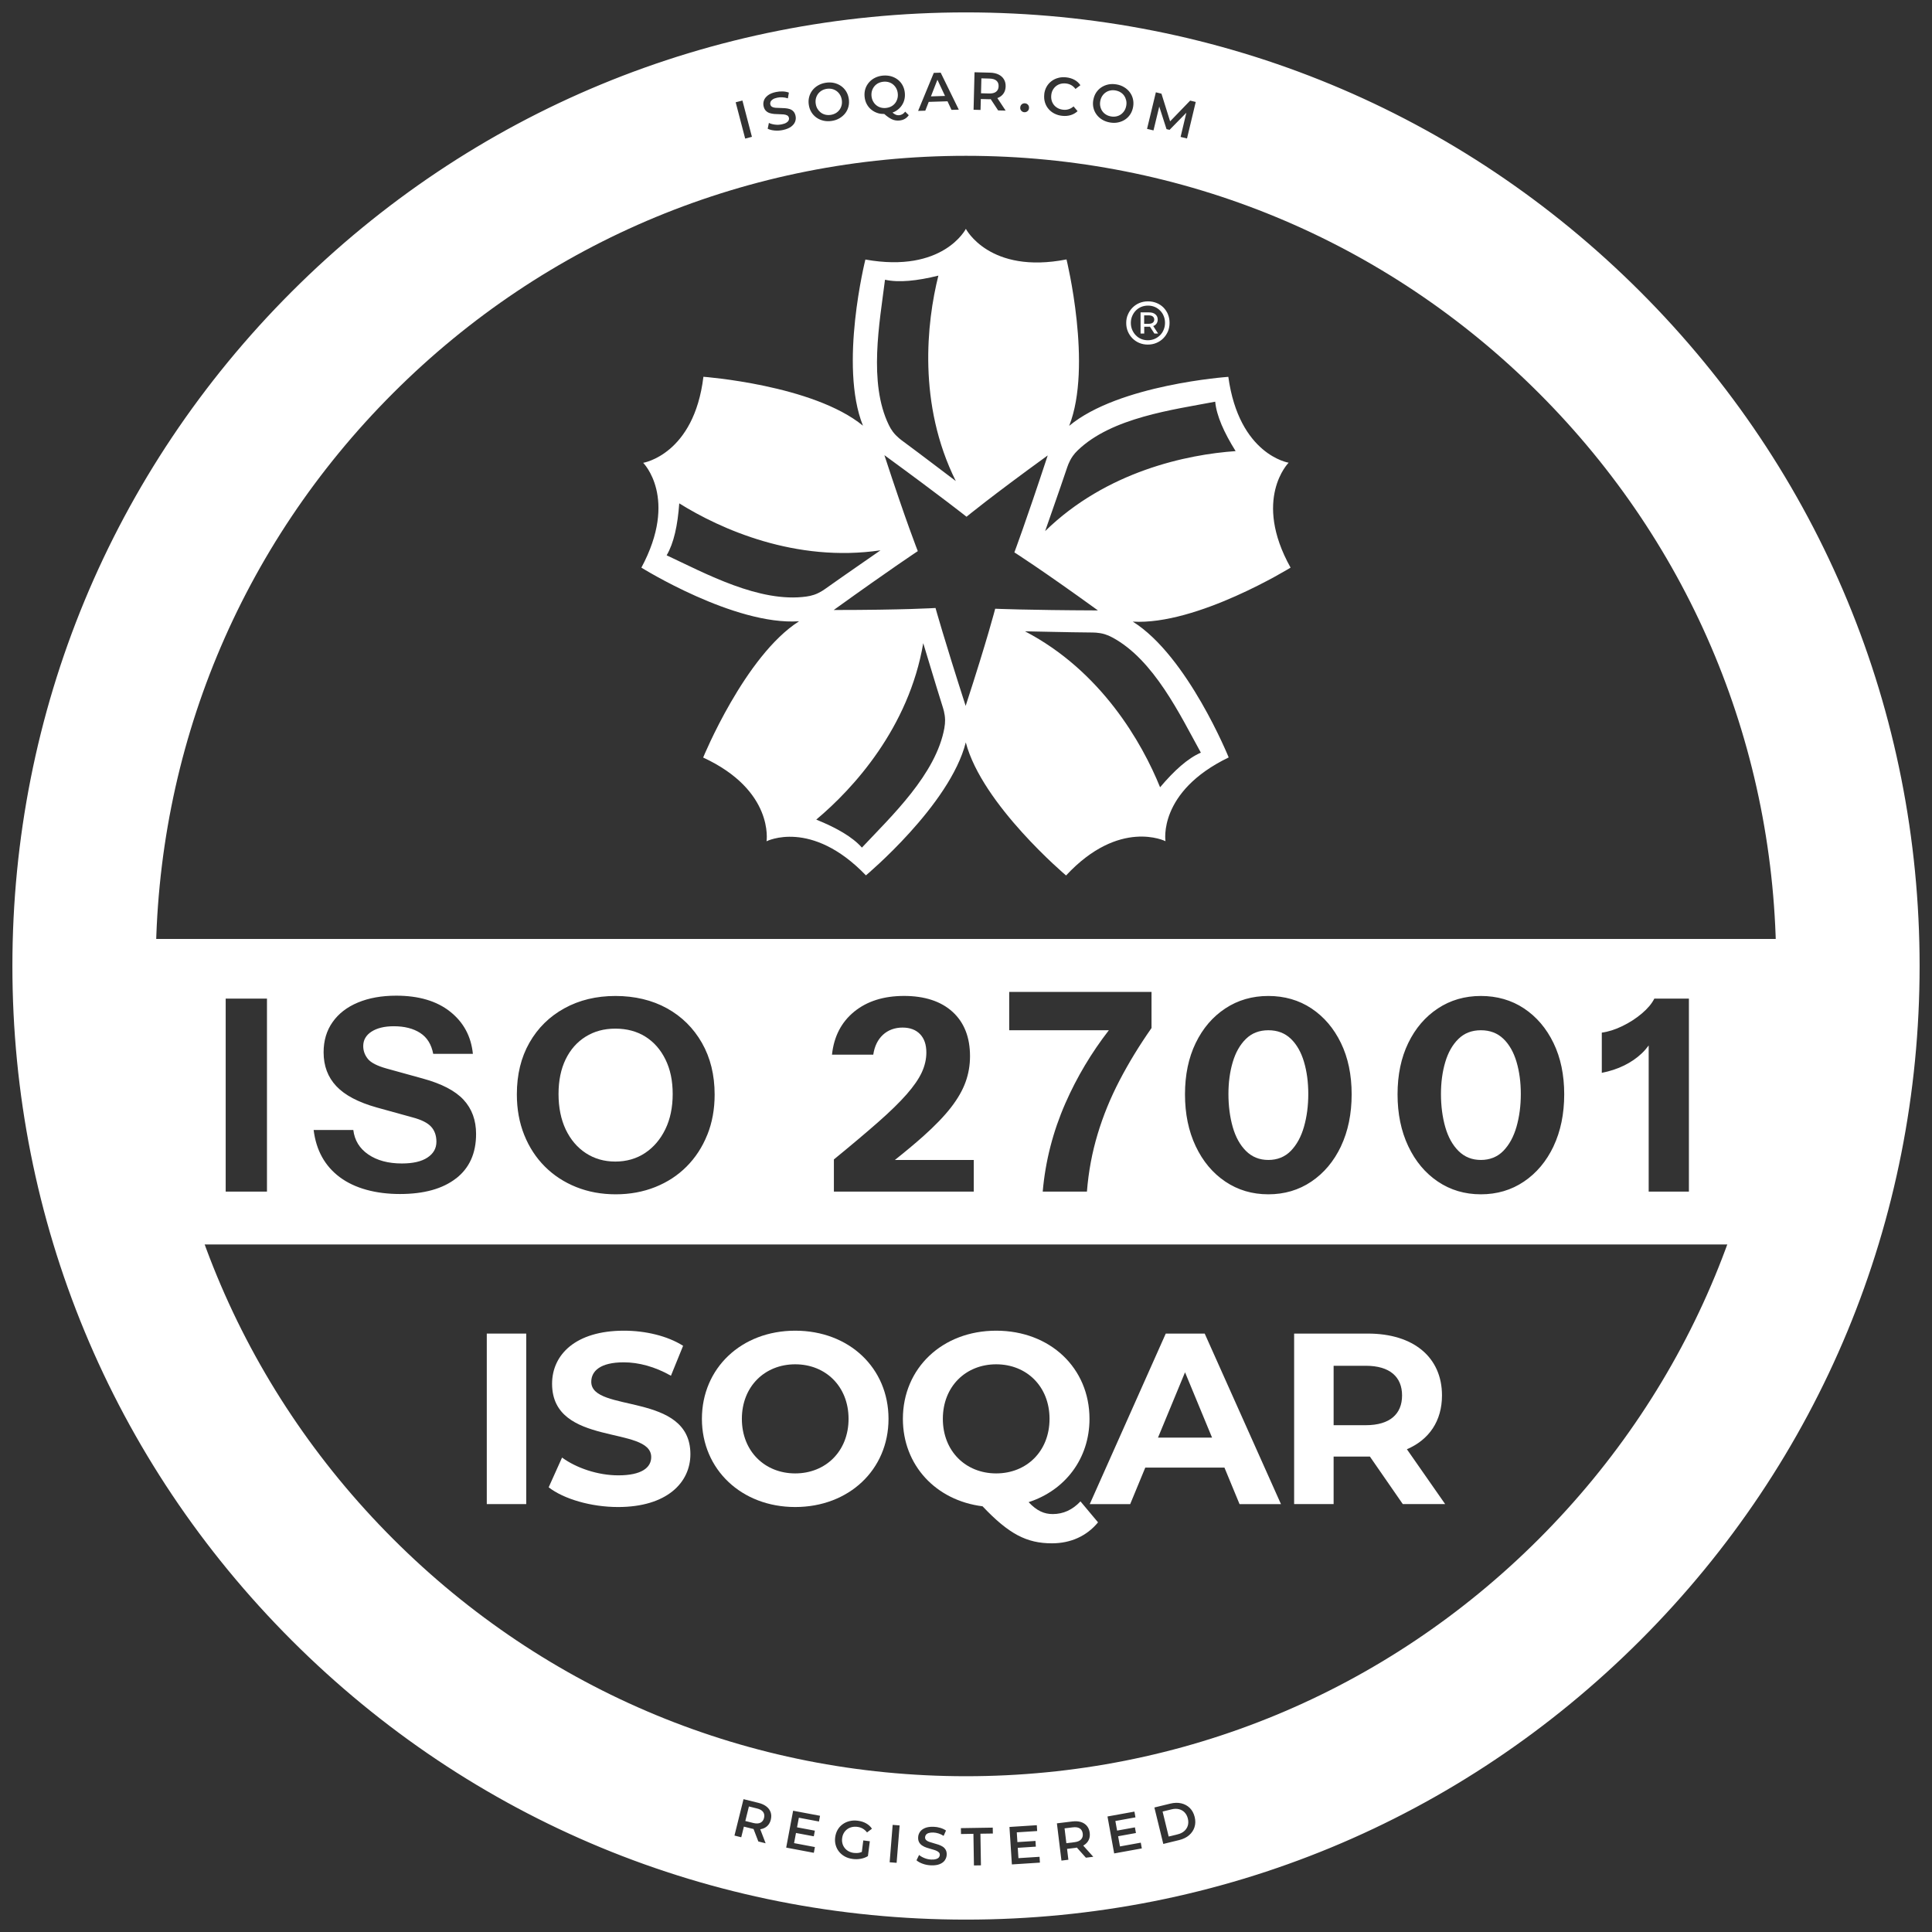
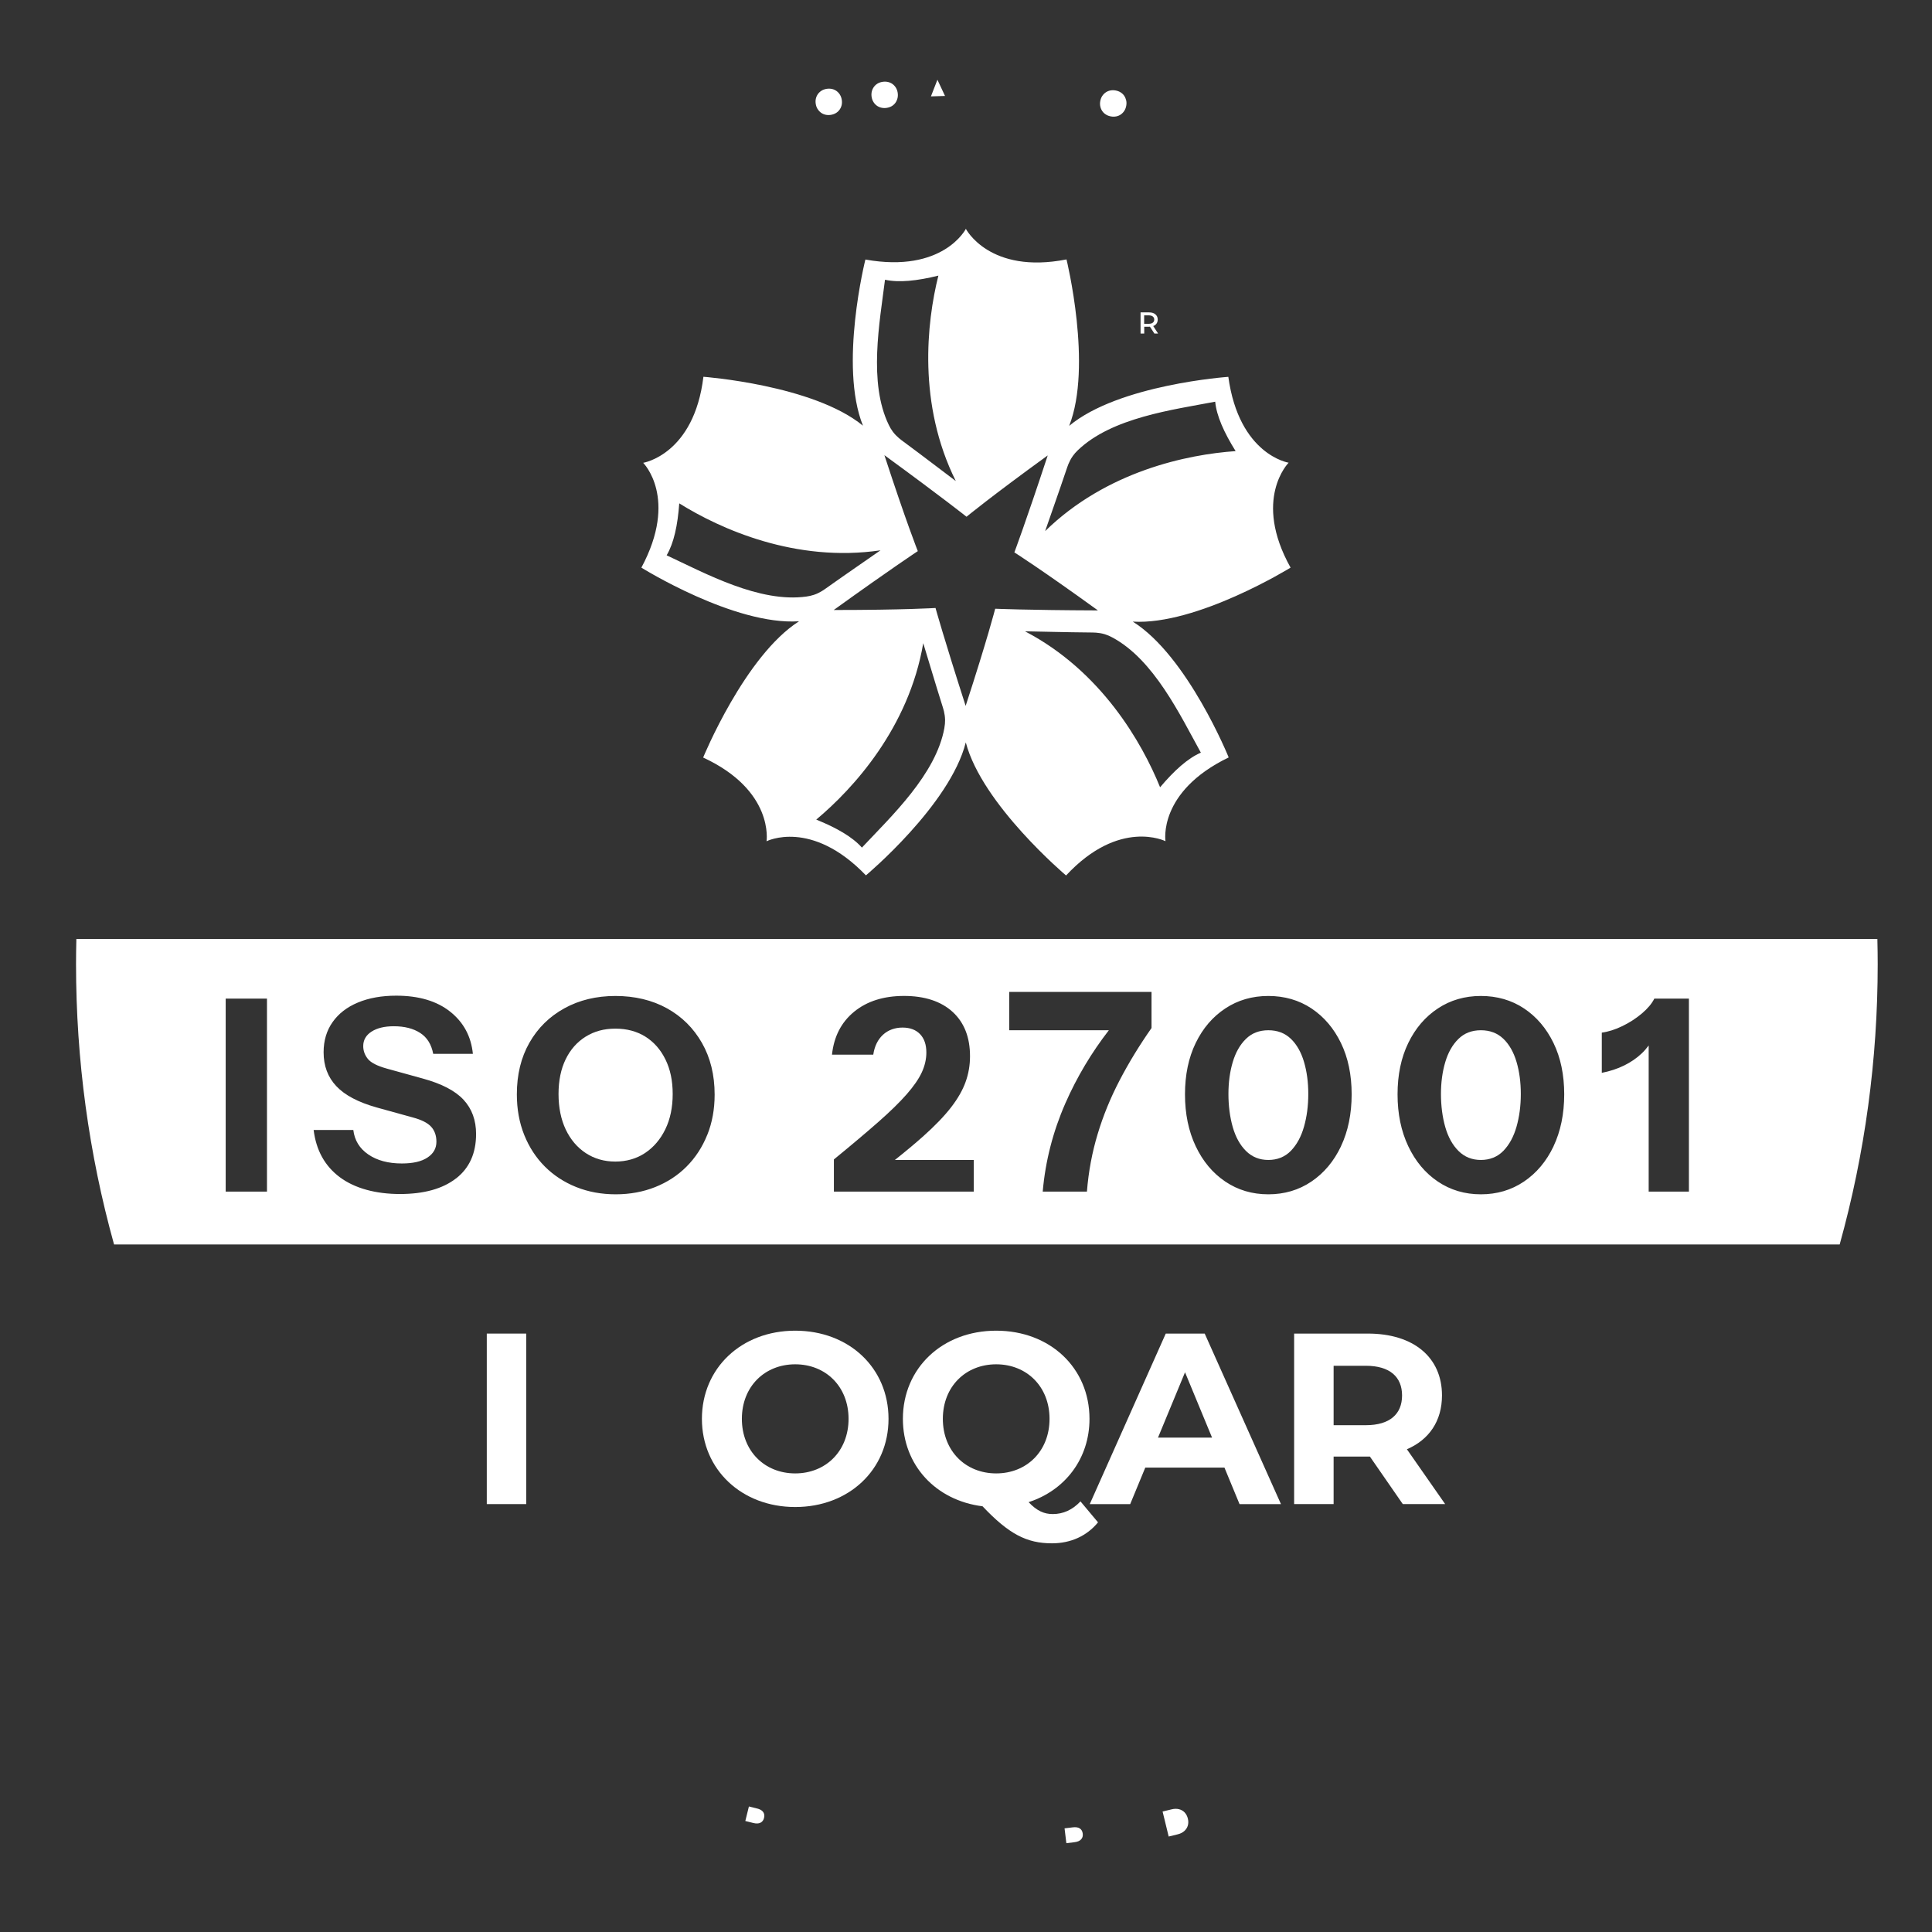
<svg xmlns="http://www.w3.org/2000/svg" id="Layer_1" viewBox="0 0 590 590">
  <rect x="0" y="0" width="590" height="590" fill="#333333" stroke="none" />
  <path d="M354.275,240.427c-5.531-13.67-18.025-35.524-41.267-47.637,4.881.067,11.677.291,20.723.369.336,0,.683.022,1.019.045.817.078,1.657.179,2.676.493.772.235,1.5.56,2.205.94,12.752,6.785,20.757,23.746,27.093,35.21-3.986,1.713-8.139,5.463-12.461,10.58M294.905,215.584c-.022-.078-.045-.145-.078-.224-6.583-20.466-9.136-29.691-9.136-29.691,0,0-9.695.616-31.09.616.067-.045.134-.089.19-.134,17.476-12.573,25.492-17.846,25.492-17.846,0,0-3.583-9.012-10.199-29.299.067.045.123.089.19.134,17.387,12.696,24.888,18.663,24.888,18.663,0,0,7.49-6.18,24.787-18.719-.022.078-.045.145-.067.224-6.729,20.421-10.11,29.377-10.11,29.377,0,0,8.206,5.195,25.515,17.723h-.235c-21.552-.078-31.135-.515-31.135-.515,0,0-2.407,9.393-9.024,29.68M288.411,222.256c-2.541,14.196-16.222,27.026-25.201,36.587-2.866-3.247-7.725-6.035-13.939-8.553,11.33-9.472,28.291-28.079,32.669-53.873,1.444,4.657,3.336,11.173,6.046,19.783.101.325.19.649.269.974.179.795.336,1.635.358,2.687.011.795-.067,1.601-.213,2.385M203.582,169.581c2.205-3.728,3.37-9.192,3.851-15.864,12.528,7.826,35.513,18.159,61.453,14.342-3.997,2.81-9.617,6.617-16.995,11.856-.269.202-.56.381-.851.56-.705.414-1.444.829-2.452,1.164-.761.258-1.545.425-2.34.537-14.319,1.982-30.788-7.042-42.666-12.595M270.252,85.424c4.232.94,9.807.358,16.312-1.254-3.583,14.308-6.337,39.308,5.318,62.729-3.918-2.922-9.281-7.087-16.547-12.45-.269-.202-.537-.414-.795-.638-.616-.537-1.232-1.12-1.87-1.959-.481-.638-.884-1.332-1.232-2.049-6.314-12.964-2.799-31.381-1.175-44.368M327.574,139.308c.459-.66.996-1.254,1.579-1.814,10.412-9.998,29.053-12.36,41.95-14.823.403,4.31,2.687,9.404,6.236,15.092-14.745,1.019-39.431,6.124-58.172,24.429,1.567-4.613,3.885-10.994,6.762-19.548.112-.314.224-.638.358-.952.325-.75.683-1.511,1.299-2.385h-.011ZM345.912,189.834c19.626,1.175,48.208-16.491,48.208-16.491-11.677-20.925-.593-32.042-.593-32.042,0,0-15.125-2.351-18.417-26.22,0,0-33.43,2.317-48.6,14.969,7.188-18.249-.817-50.828-.817-50.828-23.556,4.613-30.732-9.337-30.732-9.337,0,0-6.919,13.625-30.687,9.371,0,0-8.128,32.422-.739,50.739-15.181-12.461-48.723-14.935-48.723-14.935-2.877,23.779-18.394,26.276-18.394,26.276,0,0,10.849,10.77-.549,32.008,0,0,28.403,17.734,48.152,16.379-16.57,10.557-29.288,41.614-29.288,41.614,21.776,10.076,19.357,25.571,19.357,25.571,0,0,13.625-6.964,30.351,10.412,0,0,25.672-21.473,30.497-40.606,4.949,18.977,30.62,40.64,30.62,40.64,16.334-17.544,30.363-10.468,30.363-10.468,0,0-2.429-15.081,19.301-25.582,0,0-12.539-31.001-29.299-41.48h0l-.011.011Z" style="fill:#fff;" />
-   <path d="M355.372,100.672c-.246.649-.627,1.209-1.097,1.69-.493.481-1.041.862-1.668,1.131-.649.269-1.332.414-2.071.414s-1.422-.134-2.049-.403c-.649-.269-1.175-.649-1.646-1.131s-.829-1.041-1.097-1.679c-.269-.638-.403-1.332-.403-2.082s.134-1.433.403-2.071.627-1.198,1.097-1.679,1.008-.862,1.646-1.131c.649-.269,1.332-.403,2.094-.403s1.422.134,2.071.403c.627.269,1.153.638,1.623,1.108s.851,1.019,1.097,1.668c.269.638.403,1.332.403,2.082s-.134,1.444-.403,2.082M356.682,95.992c-.336-.795-.806-1.489-1.377-2.082-.605-.593-1.288-1.064-2.116-1.388-.806-.325-1.668-.493-2.609-.493s-1.802.168-2.631.504c-.806.336-1.489.806-2.094,1.411s-1.075,1.31-1.411,2.105c-.358.795-.515,1.657-.515,2.575s.157,1.78.493,2.586c.336.795.806,1.5,1.399,2.105.605.605,1.288,1.075,2.094,1.411.806.336,1.668.504,2.609.504s1.802-.168,2.609-.504,1.523-.806,2.116-1.411c.605-.605,1.064-1.31,1.422-2.116.336-.806.493-1.679.493-2.609s-.157-1.802-.493-2.586" style="fill:#fff;" />
  <path d="M350.827,98.881h-1.422v-2.575h1.422c.515,0,.918.112,1.209.336.291.224.448.537.448.952s-.157.728-.448.952c-.291.224-.694.336-1.209.336M352.831,99.205c.47-.392.717-.929.717-1.612s-.246-1.209-.717-1.601c-.47-.403-1.097-.593-1.914-.593h-2.609v6.46h1.12v-2.071h1.489c.089,0,.157-.022.246-.034l1.366,2.105h1.131l-1.489-2.295c.246-.09.493-.19.672-.358" style="fill:#fff;" />
  <rect x="148.656" y="407.253" width="12.046" height="52.071" style="fill:#fff;" />
-   <path d="M167.555,454.196l4.086-9.08c4.389,3.202,10.938,5.43,17.185,5.43,7.143,0,10.043-2.385,10.043-5.575,0-9.74-30.273-3.045-30.273-22.391,0-8.856,7.143-16.211,21.943-16.211,6.549,0,13.244,1.567,18.07,4.613l-3.717,9.147c-4.837-2.754-9.819-4.098-14.431-4.098-7.143,0-9.897,2.676-9.897,5.956,0,9.595,30.273,2.978,30.273,22.089,0,8.699-7.21,16.144-22.089,16.144-8.251,0-16.592-2.452-21.193-6.023" style="fill:#fff;" />
  <path d="M214.352,433.294c0-15.472,12.046-26.925,28.493-26.925s28.493,11.375,28.493,26.925-12.125,26.925-28.493,26.925-28.493-11.453-28.493-26.925M259.135,433.294c0-9.897-6.997-16.659-16.29-16.659s-16.29,6.773-16.29,16.659,6.997,16.659,16.29,16.659,16.29-6.773,16.29-16.659" style="fill:#fff;" />
  <path d="M335.31,464.91c-3.426,4.165-8.329,6.393-14.062,6.393-7.736,0-13.166-2.833-21.193-11.308-14.286-1.78-24.328-12.573-24.328-26.701,0-15.472,12.046-26.925,28.493-26.925s28.493,11.375,28.493,26.925c0,12.203-7.512,21.865-18.596,25.436,2.53,2.676,4.758,3.639,7.367,3.639,3.202,0,6.023-1.265,8.475-3.874l5.351,6.393v.022ZM304.22,449.953c9.292,0,16.29-6.773,16.29-16.659s-6.997-16.659-16.29-16.659-16.29,6.773-16.29,16.659,6.997,16.659,16.29,16.659" style="fill:#fff;" />
  <path d="M373.923,448.173h-24.171l-4.613,11.162h-12.349l23.209-52.071h11.901l23.287,52.071h-12.651l-4.613-11.162h0ZM370.139,439.015l-8.251-19.939-8.251,19.939h16.514-.011Z" style="fill:#fff;" />
  <path d="M428.39,459.324l-10.043-14.51h-11.084v14.51h-12.058v-52.071h22.537c13.905,0,22.615,7.221,22.615,18.887,0,7.814-3.941,13.536-10.714,16.435l11.677,16.738h-12.942l.011.011ZM417.083,417.083h-9.819v18.148h9.819c7.367,0,11.084-3.426,11.084-9.08s-3.717-9.068-11.084-9.068" style="fill:#fff;" />
  <path d="M231.123,552.27l-2.418-.605-1.097,4.434,2.418.605c.907.224,1.646.202,2.205-.078s.929-.761,1.097-1.467c.179-.705.078-1.31-.28-1.814s-1.008-.862-1.915-1.086l-.011.011Z" style="fill:#fff;" />
  <path d="M249.663,33.252c.28.459.616.829,1.03,1.142s.873.515,1.388.638c.515.112,1.064.134,1.635.045.571-.09,1.086-.269,1.534-.537.459-.269.829-.616,1.131-1.03.302-.414.515-.884.638-1.388s.134-1.052.045-1.635-.28-1.097-.549-1.545-.616-.829-1.03-1.131-.873-.515-1.388-.638c-.515-.112-1.064-.134-1.635-.045-.571.09-1.086.269-1.534.537-.448.269-.829.616-1.131,1.03-.302.414-.515.884-.638,1.399s-.134,1.052-.045,1.635c.09.571.269,1.086.549,1.534v-.011Z" style="fill:#fff;" />
  <path d="M266.602,30.901c.246.47.56.873.952,1.198.392.336.84.571,1.355.728.504.145,1.052.202,1.623.145.571-.056,1.097-.202,1.567-.437.47-.235.873-.56,1.198-.952s.56-.851.717-1.355c.157-.504.213-1.052.157-1.623-.056-.582-.202-1.108-.448-1.579s-.56-.862-.952-1.198-.84-.571-1.355-.728c-.504-.145-1.052-.202-1.623-.145s-1.097.202-1.567.437c-.47.235-.873.56-1.198.952s-.571.851-.728,1.343c-.157.504-.213,1.052-.157,1.635.056.571.202,1.097.448,1.567l.011.011Z" style="fill:#fff;" />
  <path d="M330.652,559.961c-.089-.728-.392-1.254-.907-1.59s-1.243-.448-2.172-.325l-2.474.302.549,4.534,2.474-.302c.929-.112,1.612-.403,2.026-.862.425-.459.593-1.041.504-1.758Z" style="fill:#fff;" />
  <polygon points="288.591 29.3 286.273 24.351 284.291 29.434 288.591 29.3" style="fill:#fff;" />
  <path d="M336.642,33.957c.291.425.672.772,1.12,1.041.448.28.963.459,1.534.56s1.108.09,1.635-.022c.515-.112.985-.314,1.399-.616s.761-.672,1.041-1.12.47-.963.571-1.545.089-1.131-.034-1.635c-.123-.515-.325-.974-.616-1.399s-.672-.772-1.12-1.041c-.448-.28-.963-.459-1.534-.56s-1.108-.09-1.623.022-.974.314-1.399.616-.772.672-1.052,1.12-.47.963-.571,1.545c-.101.571-.089,1.12.034,1.635.112.515.325.985.616,1.411v-.011Z" style="fill:#fff;" />
  <path d="M361.765,553.479c-.47-.481-1.052-.817-1.735-.985s-1.444-.157-2.284.056l-2.709.661,1.859,7.635,2.709-.661c.84-.202,1.523-.537,2.049-1.008s.896-1.03,1.086-1.679.202-1.366.011-2.127c-.19-.772-.515-1.399-.996-1.892h.011Z" style="fill:#fff;" />
-   <path d="M500.916,89.085C445.911,34.08,372.782,3.785,294.994,3.785s-150.917,30.295-205.921,85.299C34.069,144.089,3.785,217.218,3.785,295.006s30.295,150.917,85.288,205.921c55.004,55.004,128.134,85.288,205.921,85.288s150.917-30.295,205.921-85.288c55.004-54.993,85.299-128.134,85.299-205.921s-30.295-150.917-85.299-205.921h0ZM352.988,28.192l1.702.414,2.642,8.453,6.124-6.337,1.702.414-2.665,11.151-1.959-.47,1.758-7.389-5.128,5.228-.929-.224-2.217-6.896-1.758,7.288-1.97-.47,2.687-11.14.011-.022ZM333.877,30.554c.145-.84.425-1.59.84-2.239.425-.649.952-1.198,1.59-1.623.638-.425,1.355-.728,2.138-.896s1.623-.168,2.497-.022c.884.145,1.668.437,2.351.851s1.265.929,1.724,1.545.784,1.299.963,2.06c.179.761.202,1.556.056,2.396s-.425,1.59-.851,2.25-.952,1.198-1.59,1.623c-.638.425-1.343.717-2.138.884-.784.168-1.612.179-2.485.022-.884-.145-1.668-.437-2.362-.851s-1.265-.929-1.724-1.545-.784-1.299-.963-2.06c-.179-.75-.202-1.556-.056-2.396h.011ZM318.886,28.819c.089-.851.325-1.612.705-2.295s.873-1.254,1.489-1.724,1.299-.806,2.071-1.008c.772-.213,1.59-.269,2.474-.168.929.101,1.769.358,2.508.761.739.403,1.332.952,1.802,1.635l-1.5,1.142c-.369-.493-.795-.873-1.276-1.153-.481-.28-1.03-.448-1.623-.515s-1.153-.022-1.668.112c-.515.145-.974.369-1.377.694-.403.314-.728.717-.985,1.175s-.414.996-.47,1.579-.022,1.131.123,1.646.381.963.705,1.366.728.717,1.198.974c.47.246,1.008.403,1.601.47s1.164.011,1.691-.157c.537-.168,1.03-.459,1.489-.862l1.232,1.455c-.605.56-1.299.963-2.105,1.209s-1.679.314-2.62.213c-.873-.09-1.657-.325-2.373-.694-.717-.369-1.31-.84-1.802-1.433-.493-.582-.851-1.254-1.075-2.004s-.291-1.545-.202-2.396l-.011-.022ZM312.023,31.852c.28-.224.605-.325.974-.302.369.022.683.168.918.437.246.258.358.605.325,1.019-.022.392-.179.705-.459.94-.28.235-.605.347-.974.325s-.683-.179-.918-.448c-.246-.269-.358-.605-.325-.996.034-.414.179-.739.459-.963v-.011ZM297.614,22.067l4.713.123c1.019.022,1.881.213,2.597.56s1.265.829,1.646,1.455.56,1.355.537,2.194-.235,1.556-.649,2.15c-.403.593-.974,1.041-1.713,1.343-.056.022-.123.034-.179.045l2.541,3.84-2.295-.056-2.261-3.437c-.145,0-.28.034-.437.022l-2.586-.067-.089,3.336-2.127-.056.291-11.453h.011ZM285.176,22.258l2.094-.067,5.531,11.296-2.228.067-1.22-2.62-5.732.179-1.052,2.687-2.194.067,4.792-11.621.011.011ZM264.262,27.139c.235-.739.616-1.399,1.12-1.982s1.12-1.052,1.847-1.411c.728-.358,1.523-.582,2.407-.66.896-.078,1.724,0,2.497.213.772.224,1.455.571,2.06,1.041s1.086,1.052,1.455,1.735c.369.694.593,1.455.672,2.306s0,1.646-.235,2.385c-.235.75-.616,1.399-1.12,1.982-.504.571-1.12,1.041-1.836,1.399-.179.09-.381.145-.571.224.112.101.224.19.325.269.302.224.582.369.851.459.269.09.549.112.829.09.75-.067,1.377-.437,1.87-1.097l1.086,1.086c-.672.974-1.635,1.511-2.855,1.623-.403.034-.795.022-1.175-.034s-.772-.179-1.153-.358-.784-.425-1.209-.728c-.336-.235-.694-.537-1.086-.873-.627,0-1.243-.056-1.814-.213-.772-.224-1.467-.571-2.071-1.052-.605-.47-1.086-1.052-1.455-1.735s-.593-1.444-.672-2.295c-.078-.851,0-1.646.235-2.385v.011ZM247.088,29.658c.19-.75.515-1.433.985-2.049s1.052-1.12,1.746-1.523,1.489-.683,2.362-.817c.884-.134,1.713-.123,2.508.056.784.179,1.489.481,2.127.918.627.437,1.153.985,1.567,1.646s.683,1.411.817,2.25c.134.84.101,1.646-.089,2.396-.19.761-.515,1.444-.985,2.049-.47.605-1.052,1.108-1.746,1.523s-1.478.683-2.351.817c-.884.134-1.724.123-2.508-.056-.795-.179-1.5-.481-2.138-.918-.627-.437-1.153-.985-1.567-1.646s-.683-1.411-.817-2.25-.101-1.635.09-2.396ZM233.295,30.654c.213-.582.627-1.086,1.22-1.545s1.411-.784,2.441-1.008c.672-.145,1.355-.202,2.06-.179.694.022,1.332.145,1.892.358l-.302,1.758c-.571-.19-1.131-.302-1.69-.325-.56-.022-1.097.011-1.579.123-.571.123-1.03.291-1.355.515-.325.213-.549.459-.66.717-.112.258-.145.537-.078.817.078.347.258.593.537.75s.638.246,1.052.28.873.056,1.377.056,1.008.034,1.511.067.974.123,1.411.258.817.369,1.142.705c.325.336.549.795.672,1.377.134.593.09,1.187-.123,1.758-.213.582-.627,1.086-1.232,1.545-.605.448-1.422.784-2.441,1.008-.873.19-1.735.246-2.597.168-.851-.078-1.556-.258-2.116-.549l.369-1.769c.526.258,1.142.425,1.859.515s1.411.056,2.105-.09c.582-.123,1.052-.291,1.377-.504.336-.202.56-.437.683-.694s.157-.526.09-.795c-.078-.336-.258-.593-.549-.739-.291-.157-.649-.246-1.064-.291-.414-.034-.873-.056-1.366-.067s-.996-.022-1.5-.067-.974-.134-1.422-.28c-.437-.145-.829-.381-1.153-.717s-.56-.795-.683-1.388c-.134-.605-.09-1.198.123-1.78l-.011.011ZM226.724,30.699l2.9,11.084-2.06.537-2.9-11.084,2.06-.537ZM235.4,555.685c-.202.817-.571,1.467-1.097,1.959s-1.187.806-1.959.952c-.056,0-.123.011-.179.022l1.646,4.288-2.228-.549-1.467-3.818c-.145-.034-.291-.056-.437-.09l-2.508-.627-.806,3.247-2.071-.515,2.765-11.117,4.579,1.131c.985.246,1.791.616,2.418,1.108s1.052,1.086,1.288,1.769c.235.683.246,1.444.045,2.25l.011-.011ZM250.089,556.255l-6.135-1.153-.549,2.933,5.441,1.019-.325,1.724-5.441-1.019-.582,3.101,6.359,1.198-.325,1.758-8.441-1.59,2.116-11.263,8.218,1.545-.325,1.758-.011-.011ZM257.265,562.962c.134.515.369.974.694,1.388s.717.739,1.187.996c.47.258,1.008.425,1.623.504.56.067,1.12.056,1.668-.056.246-.056.504-.134.75-.235l.448-3.527,1.993.258-.582,4.534c-.66.403-1.388.672-2.205.817s-1.623.168-2.429.056c-.884-.112-1.679-.358-2.385-.739-.705-.381-1.299-.873-1.78-1.467-.481-.593-.829-1.265-1.041-2.026-.213-.75-.269-1.556-.157-2.396s.358-1.601.75-2.284c.392-.672.907-1.243,1.534-1.691.627-.459,1.332-.772,2.116-.963s1.623-.235,2.508-.112c.963.123,1.814.392,2.541.806.739.414,1.332.952,1.78,1.635l-1.5,1.131c-.392-.504-.829-.884-1.31-1.164s-1.041-.459-1.657-.537c-.593-.078-1.164-.045-1.691.078-.537.134-1.008.347-1.422.661s-.75.694-1.019,1.153c-.258.459-.437.985-.504,1.567-.078.571-.045,1.12.101,1.635l-.011-.022ZM273.812,568.873l-2.127-.168.918-11.42,2.127.168-.918,11.42ZM288.546,568.089c-.347.504-.873.896-1.579,1.187-.694.28-1.567.403-2.62.369-.896-.034-1.746-.19-2.553-.481s-1.444-.638-1.914-1.064l.795-1.623c.448.381.996.694,1.668.963.672.269,1.355.414,2.06.437.605.022,1.086-.022,1.467-.145s.649-.28.84-.504c.179-.213.28-.47.291-.75.011-.347-.101-.638-.347-.851-.246-.224-.56-.403-.952-.549-.392-.134-.829-.28-1.31-.403-.481-.123-.963-.269-1.444-.437-.481-.168-.918-.369-1.299-.627-.392-.246-.705-.571-.94-.974s-.347-.907-.325-1.523c.022-.627.213-1.187.56-1.691s.873-.896,1.567-1.187c.694-.28,1.567-.403,2.609-.369.683.022,1.366.134,2.038.336s1.254.47,1.735.817l-.728,1.623c-.504-.325-1.019-.571-1.556-.739-.537-.168-1.064-.258-1.567-.28-.593-.022-1.064.034-1.444.157s-.649.302-.817.526-.269.481-.28.772c-.011.347.101.638.336.862s.549.403.952.537c.392.134.829.269,1.321.403.481.134.974.28,1.444.437.481.157.918.358,1.31.605s.694.571.929.974.336.907.314,1.5c-.022.616-.213,1.164-.56,1.679v.011ZM299.551,569.645l-2.127.034-.157-9.662-3.795.067-.034-1.802,9.729-.157.034,1.802-3.795.056.157,9.662h-.011ZM309.011,569.354l-.739-11.431,8.352-.537.112,1.78-6.225.403.19,2.978,5.519-.358.112,1.746-5.519.358.202,3.157,6.449-.414.112,1.78-8.576.549.011-.011ZM331.593,567.283l-2.743-3.068c-.145.022-.269.067-.425.09l-2.564.314.403,3.314-2.116.258-1.388-11.375,4.68-.571c1.008-.123,1.892-.067,2.653.168s1.366.638,1.836,1.198c.459.56.75,1.254.851,2.094s0,1.579-.325,2.228c-.314.649-.817,1.175-1.5,1.59-.045.034-.112.045-.168.078l3.079,3.426-2.273.28v-.022ZM340.247,565.996l-2.038-11.274,8.229-1.489.314,1.758-6.135,1.108.526,2.933,5.441-.985.314,1.724-5.441.985.56,3.112,6.359-1.153.314,1.758-8.453,1.534.011-.011ZM364.788,557.968c-.302.952-.862,1.78-1.657,2.474-.795.694-1.802,1.175-3.012,1.478l-4.87,1.187-2.72-11.129,4.87-1.187c1.209-.291,2.329-.325,3.348-.078,1.03.246,1.892.717,2.609,1.422.705.705,1.198,1.612,1.478,2.743.269,1.108.258,2.15-.056,3.101l.011-.011ZM469.948,469.96c-46.73,46.73-108.866,72.469-174.954,72.469s-128.224-25.739-174.954-72.469c-46.73-46.73-72.469-108.866-72.469-174.954s25.739-128.224,72.469-174.954c46.73-46.73,108.866-72.469,174.954-72.469s128.224,25.739,174.954,72.469c46.73,46.73,72.469,108.866,72.469,174.954s-25.739,128.224-72.469,174.954h0Z" style="fill:#fff;" />
-   <path d="M299.585,28.483l2.485.067c.94.022,1.646-.157,2.138-.549.481-.392.739-.952.75-1.668.022-.728-.202-1.299-.672-1.702s-1.164-.616-2.105-.638l-2.485-.067-.112,4.568v-.011Z" style="fill:#fff;" />
  <path d="M394.21,317.24c-1.802-1.746-4.098-2.62-6.874-2.62s-5.072.884-6.874,2.665c-1.802,1.769-3.135,4.131-4.008,7.076s-1.31,6.191-1.31,9.74.437,7.008,1.31,10.065c.873,3.056,2.217,5.497,4.053,7.322s4.109,2.743,6.829,2.743,5.072-.929,6.874-2.788,3.135-4.31,4.008-7.367,1.31-6.381,1.31-9.986-.437-6.874-1.31-9.819c-.873-2.945-2.205-5.295-4.008-7.042v.011Z" style="fill:#fff;" />
  <path d="M197.1,316.58c-2.62-1.635-5.676-2.452-9.169-2.452s-6.46.817-9.091,2.452c-2.62,1.635-4.657,3.941-6.102,6.919s-2.172,6.505-2.172,10.602.739,7.759,2.205,10.849c1.478,3.079,3.515,5.486,6.135,7.199s5.62,2.575,9.001,2.575,6.471-.873,9.091-2.62,4.68-4.165,6.18-7.244c1.5-3.079,2.25-6.673,2.25-10.77s-.739-7.557-2.217-10.557-3.515-5.318-6.135-6.964l.022.011Z" style="fill:#fff;" />
  <path d="M459.111,317.24c-1.802-1.746-4.098-2.62-6.874-2.62s-5.072.884-6.874,2.665c-1.802,1.769-3.135,4.131-4.008,7.076s-1.31,6.191-1.31,9.74.437,7.008,1.31,10.065c.873,3.056,2.217,5.497,4.053,7.322s4.109,2.743,6.829,2.743,5.072-.929,6.874-2.788,3.135-4.31,4.008-7.367,1.31-6.381,1.31-9.986-.437-6.874-1.31-9.819c-.873-2.945-2.205-5.295-4.008-7.042v.011Z" style="fill:#fff;" />
  <path d="M573.306,286.743H23.321c-.067,2.81-.101,5.34-.101,7.714,0,29.109,3.907,57.893,11.61,85.579h526.978c7.703-27.687,11.61-56.471,11.61-85.579,0-2.373-.034-4.904-.101-7.714h-.011ZM81.527,363.892h-12.606v-58.934h12.606v58.934ZM139.241,359.884c-4.086,3.168-9.796,4.747-17.107,4.747s-13.748-1.702-18.338-5.116c-4.579-3.404-7.255-8.229-8.016-14.442h12.114c.381,3.168,1.915,5.665,4.59,7.49s6.079,2.743,10.233,2.743c3.381,0,5.99-.593,7.814-1.802,1.825-1.198,2.743-2.81,2.743-4.825,0-1.903-.549-3.448-1.635-4.624-1.086-1.175-2.978-2.116-5.643-2.821l-10.972-3.034c-5.62-1.579-9.729-3.751-12.315-6.505-2.597-2.754-3.885-6.202-3.885-10.356,0-3.549.918-6.617,2.743-9.203,1.825-2.597,4.4-4.59,7.736-5.979,3.325-1.388,7.232-2.094,11.699-2.094,6.874,0,12.36,1.623,16.458,4.87s6.415,7.546,6.952,12.897h-12.114c-.549-2.889-1.87-5.027-3.974-6.381-2.105-1.366-4.792-2.049-8.061-2.049-2.844,0-5.105.549-6.796,1.635-1.69,1.086-2.541,2.564-2.541,4.422,0,1.422.459,2.709,1.388,3.885s2.866,2.172,5.811,2.989l10.972,3.034c5.788,1.579,9.942,3.751,12.483,6.505,2.541,2.754,3.807,6.236,3.807,10.434,0,5.9-2.049,10.423-6.135,13.591l-.011-.011ZM215.976,346.584c-1.5,3.739-3.605,6.952-6.303,9.662s-5.9,4.792-9.572,6.258-7.714,2.217-12.069,2.217-8.386-.739-12.069-2.217-6.874-3.56-9.572-6.258-4.803-5.923-6.303-9.662c-1.5-3.739-2.25-7.87-2.25-12.405,0-6.001,1.276-11.252,3.84-15.752,2.564-4.501,6.124-8.005,10.681-10.513s9.751-3.762,15.595-3.762,11.184,1.254,15.719,3.762c4.534,2.508,8.094,6.035,10.681,10.557,2.586,4.534,3.885,9.796,3.885,15.797,0,4.478-.75,8.587-2.25,12.315h-.011ZM297.379,363.892h-42.722v-9.819c5.407-4.422,9.919-8.229,13.547-11.42,3.627-3.191,6.516-6.012,8.677-8.475,2.15-2.452,3.695-4.691,4.624-6.706.929-2.015,1.388-4.042,1.388-6.057,0-2.396-.638-4.266-1.926-5.609-1.288-1.332-3.068-2.004-5.363-2.004s-4.389.739-5.979,2.217c-1.579,1.478-2.564,3.493-2.945,6.057h-12.606c.593-5.564,2.866-9.942,6.796-13.144,3.93-3.191,9.001-4.792,15.226-4.792s11.263,1.623,14.812,4.87,5.318,7.759,5.318,13.547c0,2.732-.448,5.351-1.355,7.859-.896,2.508-2.385,5.105-4.456,7.781s-4.904,5.609-8.475,8.8c-2.463,2.194-5.374,4.624-8.665,7.244h24.093v9.662l.011-.011ZM351.644,313.96c-3.706,5.295-6.952,10.614-9.74,15.965-2.788,5.351-5.027,10.815-6.706,16.413-1.691,5.598-2.788,11.442-3.269,17.555h-13.502c.817-9.326,3.124-18.316,6.919-26.97,3.527-8.039,7.982-15.461,13.278-22.302h-30.43v-11.711h43.461v11.05h-.011ZM409.514,350.066c-2.183,4.579-5.195,8.173-9.046,10.77-3.851,2.597-8.229,3.885-13.144,3.885s-9.292-1.299-13.133-3.885c-3.851-2.597-6.863-6.191-9.046-10.804s-3.269-9.897-3.269-15.842,1.086-11.173,3.269-15.674,5.195-8.016,9.046-10.557c3.84-2.541,8.229-3.807,13.133-3.807s9.36,1.265,13.177,3.807,6.818,6.057,9.001,10.557,3.269,9.729,3.269,15.674-1.097,11.296-3.269,15.875h.011ZM474.427,350.066c-2.183,4.579-5.195,8.173-9.046,10.77-3.851,2.597-8.229,3.885-13.144,3.885s-9.292-1.299-13.133-3.885c-3.851-2.597-6.863-6.191-9.046-10.804-2.183-4.613-3.269-9.897-3.269-15.842s1.086-11.173,3.269-15.674,5.195-8.016,9.046-10.557c3.84-2.541,8.229-3.807,13.133-3.807s9.36,1.265,13.177,3.807,6.818,6.057,9.001,10.557,3.269,9.729,3.269,15.674-1.097,11.296-3.269,15.875h.011ZM515.761,363.892h-12.282v-44.626c-.616.84-1.31,1.657-2.127,2.429-1.523,1.444-3.314,2.676-5.363,3.683-2.049,1.008-4.333,1.758-6.829,2.25v-12.282c2.015-.269,4.12-.94,6.303-2.004s4.165-2.34,5.934-3.84,3.045-3.012,3.807-4.545h10.557v58.934h0Z" style="fill:#fff;" />
</svg>